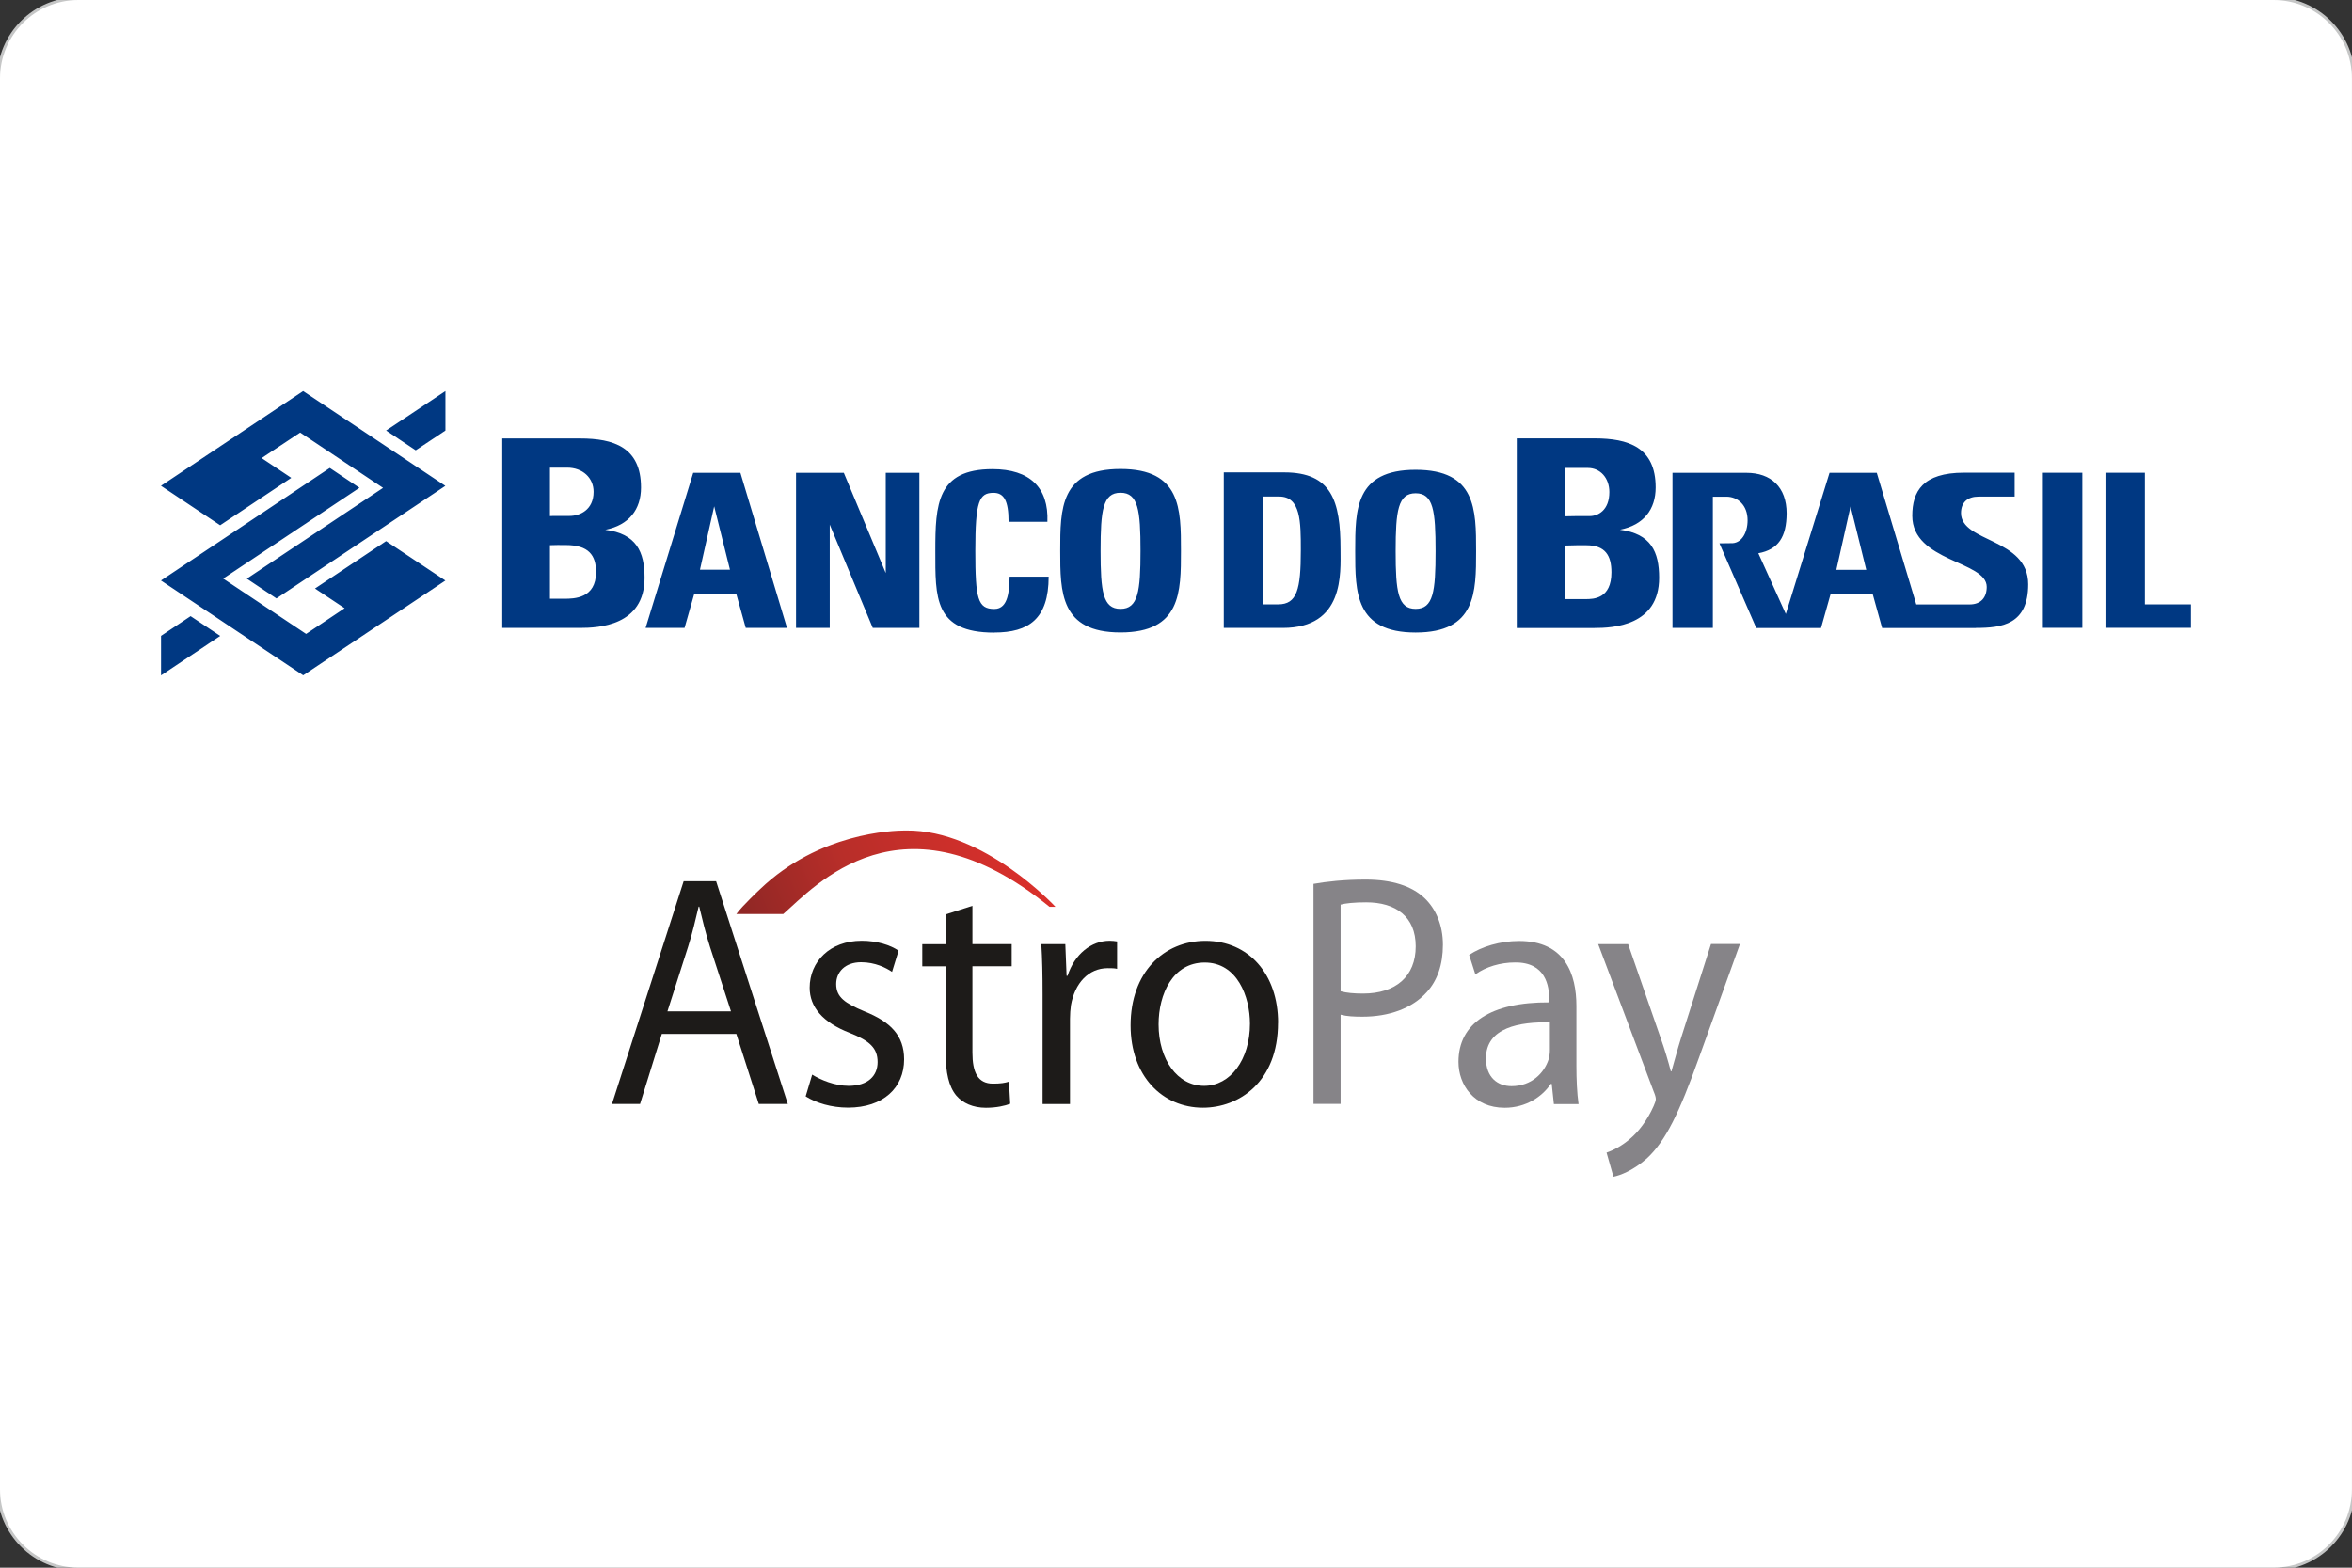
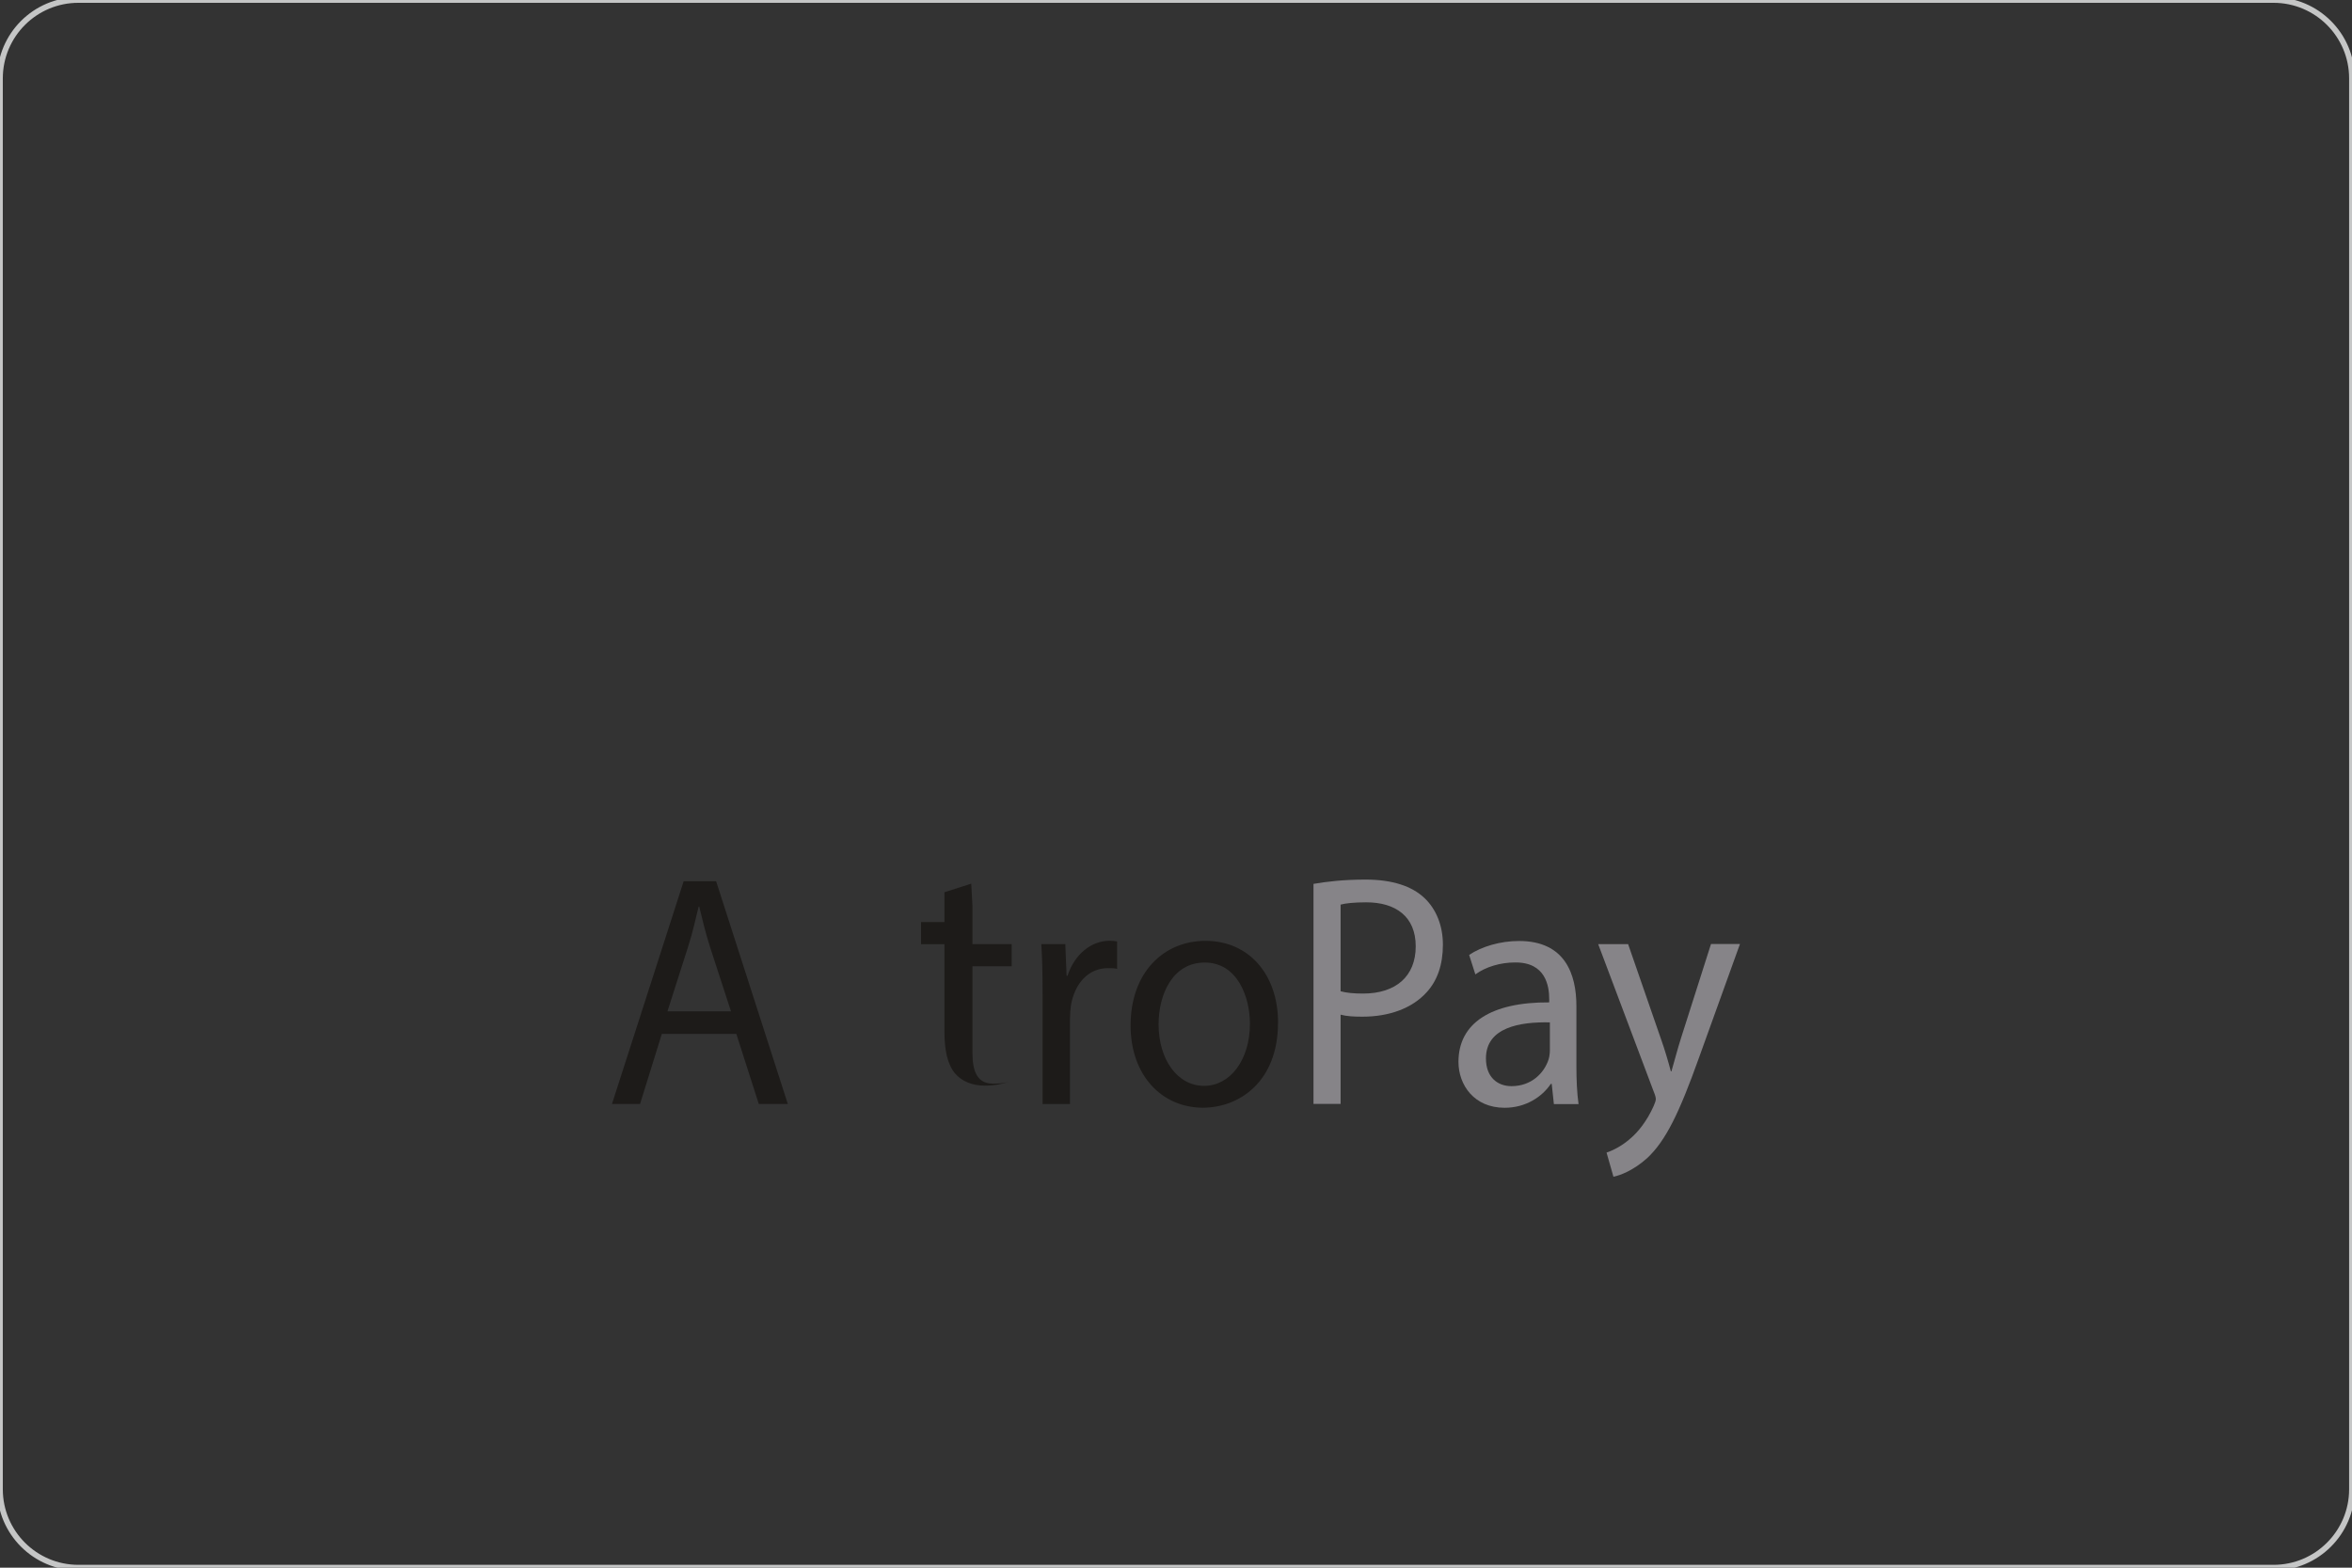
<svg xmlns="http://www.w3.org/2000/svg" xml:space="preserve" width="31.75mm" height="21.167mm" style="shape-rendering:geometricPrecision; text-rendering:geometricPrecision; image-rendering:optimizeQuality; fill-rule:evenodd; clip-rule:evenodd" viewBox="0 0 31.75 21.167">
  <rect x="0" y="0" width="31.75" height="21.167" fill="#333333" stroke="none" />
  <defs>
    <style type="text/css">
   
    .str0 {stroke:#C5C6C6;stroke-width:0.076}
    .fil0 {fill:none}
    .fil1 {fill:white}
    .fil3 {fill:#1D1B19;fill-rule:nonzero}
    .fil4 {fill:#868488;fill-rule:nonzero}
    .fil5 {fill:#003882;fill-rule:nonzero}
    .fil2 {fill:url(#id0)}
   
  </style>
    <linearGradient id="id0" gradientUnits="userSpaceOnUse" x1="14.157" y1="10.649" x2="10.03" y2="12.316">
      <stop offset="0" style="stop-color:#E2302C" />
      <stop offset="0.659" style="stop-color:#B82E29" />
      <stop offset="1" style="stop-color:#902725" />
    </linearGradient>
  </defs>
  <g id="Layer_x0020_1">
    <g>
      <path class="fil0 str0" d="M1.058 0l29.633 0c0.584,0 1.058,0.474 1.058,1.058l0 19.05c-0,0.584 -0.474,1.058 -1.058,1.058l-29.633 0c-0.584,-0 -1.058,-0.474 -1.058,-1.058l-0 -19.05c0,-0.584 0.474,-1.058 1.058,-1.058z" />
-       <path id="1" class="fil1" d="M1.058 0l29.633 0c0.584,0 1.058,0.474 1.058,1.058l0 19.05c-0,0.584 -0.474,1.058 -1.058,1.058l-29.633 0c-0.584,-0 -1.058,-0.474 -1.058,-1.058l-0 -19.05c0,-0.584 0.474,-1.058 1.058,-1.058z" />
    </g>
    <g>
      <g id="_518354408">
-         <path id="_523539160" class="fil2" d="M10.263 12.003c0,0 -0.241,0.225 -0.323,0.338l0.633 0c0.422,-0.368 1.605,-1.717 3.595,-0.097l0 0 0.08 0c0,0 -0.962,-1.042 -2.014,-1.031l0 0c0,0 -0.007,-0 -0.021,-0l0 0c-0.157,0 -1.157,0.031 -1.95,0.79l0 0z" />
        <path id="_523538296" class="fil3" d="M8.934 13.96l-0.294 0.946 -0.379 0 0.968 -3.008 0.438 0 0.968 3.008 -0.392 0 -0.303 -0.946 -1.006 0zm0.934 -0.304l0 0 -0.282 -0.866c-0.063,-0.197 -0.105,-0.375 -0.147,-0.549l-0.008 0c-0.042,0.174 -0.084,0.361 -0.143,0.544l-0.278 0.87 0.859 0z" />
-         <path id="_523538344" class="fil3" d="M10.963 14.509c0.114,0.071 0.307,0.152 0.492,0.152 0.265,0 0.392,-0.138 0.392,-0.321 0,-0.188 -0.105,-0.286 -0.374,-0.393 -0.37,-0.143 -0.543,-0.352 -0.543,-0.611 0,-0.348 0.269,-0.634 0.703,-0.634 0.206,0 0.387,0.058 0.497,0.134l-0.088 0.286c-0.08,-0.054 -0.227,-0.13 -0.417,-0.13 -0.219,0 -0.337,0.134 -0.337,0.294 0,0.178 0.118,0.259 0.383,0.37 0.349,0.139 0.534,0.326 0.534,0.647 0,0.384 -0.282,0.652 -0.757,0.652 -0.223,0 -0.429,-0.062 -0.572,-0.152l0.088 -0.294z" />
-         <path id="_523538920" class="fil3" d="M13.127 12.229l0 0.518 0.53 0 0 0.299 -0.53 0 0 1.165c0,0.268 0.072,0.42 0.278,0.42 0.101,0 0.16,-0.009 0.215,-0.027l0.017 0.299c-0.071,0.027 -0.185,0.054 -0.328,0.054 -0.173,0 -0.312,-0.062 -0.4,-0.165 -0.101,-0.121 -0.143,-0.312 -0.143,-0.567l0 -1.178 -0.316 0 0 -0.299 0.316 0 0 -0.402 0.362 -0.116z" />
+         <path id="_523538920" class="fil3" d="M13.127 12.229l0 0.518 0.53 0 0 0.299 -0.53 0 0 1.165c0,0.268 0.072,0.42 0.278,0.42 0.101,0 0.16,-0.009 0.215,-0.027c-0.071,0.027 -0.185,0.054 -0.328,0.054 -0.173,0 -0.312,-0.062 -0.4,-0.165 -0.101,-0.121 -0.143,-0.312 -0.143,-0.567l0 -1.178 -0.316 0 0 -0.299 0.316 0 0 -0.402 0.362 -0.116z" />
        <path id="_523538536" class="fil3" d="M14.074 13.421c0,-0.254 -0.004,-0.473 -0.017,-0.674l0.324 0 0.017 0.428 0.013 0c0.093,-0.29 0.32,-0.473 0.568,-0.473 0.038,0 0.067,0.004 0.101,0.009l0 0.37c-0.038,-0.009 -0.075,-0.009 -0.126,-0.009 -0.261,0 -0.446,0.205 -0.497,0.5 -0.008,0.054 -0.013,0.121 -0.013,0.183l0 1.151 -0.37 0 0 -1.486z" />
        <path id="_523538656" class="fil3" d="M17.252 13.809c0,0.799 -0.526,1.147 -1.014,1.147 -0.547,0 -0.976,-0.429 -0.976,-1.111 0,-0.718 0.45,-1.142 1.01,-1.142 0.585,0 0.981,0.451 0.981,1.107zm-1.612 0.022l0 0c0,0.473 0.253,0.83 0.614,0.83 0.354,0 0.619,-0.352 0.619,-0.839 0,-0.366 -0.172,-0.826 -0.61,-0.826 -0.433,0 -0.623,0.428 -0.623,0.835z" />
        <path id="_523539064" class="fil4" d="M17.731 11.934c0.177,-0.031 0.408,-0.058 0.703,-0.058 0.362,0 0.627,0.089 0.796,0.25 0.151,0.143 0.248,0.362 0.248,0.629 0,0.272 -0.076,0.486 -0.219,0.642 -0.198,0.219 -0.509,0.33 -0.867,0.33 -0.109,0 -0.21,-0.004 -0.295,-0.027l0 1.205 -0.366 0 0 -2.972zm0.366 1.45l0 0c0.08,0.022 0.181,0.031 0.303,0.031 0.442,0 0.711,-0.232 0.711,-0.638 0,-0.402 -0.27,-0.594 -0.669,-0.594 -0.16,0 -0.282,0.013 -0.345,0.031l0 1.169z" />
        <path id="_523539232" class="fil4" d="M21.28 14.389c0,0.187 0.008,0.37 0.029,0.518l-0.333 0 -0.029 -0.272 -0.013 0c-0.114,0.17 -0.333,0.322 -0.623,0.322 -0.412,0 -0.623,-0.308 -0.623,-0.62 0,-0.522 0.438,-0.808 1.225,-0.803l0 -0.044c0,-0.174 -0.046,-0.5 -0.463,-0.495 -0.194,0 -0.392,0.058 -0.534,0.161l-0.084 -0.263c0.168,-0.112 0.417,-0.188 0.674,-0.188 0.623,0 0.774,0.451 0.774,0.879l0 0.808zm-0.358 -0.585l0 0c-0.404,-0.009 -0.863,0.067 -0.863,0.486 0,0.259 0.16,0.375 0.345,0.375 0.27,0 0.442,-0.178 0.501,-0.362 0.013,-0.044 0.017,-0.089 0.017,-0.125l0 -0.375z" />
        <path id="_523539304" class="fil4" d="M21.978 12.747l0.442 1.276c0.051,0.143 0.101,0.312 0.135,0.442l0.008 0c0.038,-0.129 0.08,-0.294 0.13,-0.451l0.404 -1.268 0.391 0 -0.555 1.54c-0.265,0.741 -0.446,1.116 -0.699,1.352 -0.185,0.165 -0.362,0.232 -0.454,0.25l-0.093 -0.326c0.093,-0.031 0.214,-0.094 0.324,-0.192 0.101,-0.085 0.223,-0.236 0.312,-0.437 0.017,-0.04 0.029,-0.071 0.029,-0.094 0,-0.022 -0.009,-0.054 -0.029,-0.102l-0.749 -1.99 0.404 0z" />
      </g>
-       <path class="fil5" d="M2.173 6.559l0.799 0.533 0.96 -0.64 -0.4 -0.267 0.52 -0.345 1.119 0.747 -1.839 1.226 0.4 0.267 2.28 -1.52 -1.92 -1.28 -1.92 1.28zm3.84 1.28l0 0 -0.801 -0.533 -0.96 0.64 0.4 0.266 -0.52 0.347 -1.119 -0.747 1.839 -1.226 -0.4 -0.268 -2.279 1.52 1.92 1.28 1.92 -1.28zm0 -2.026l0 0 -0.401 0.267 -0.4 -0.267 0.801 -0.533 0 0.533zm-3.84 2.773l0 0 0.4 -0.267 0.4 0.267 -0.799 0.533 0 -0.533zm5.654 -0.108c0.251,0 0.874,-0.028 0.874,-0.676 0,-0.351 -0.11,-0.596 -0.53,-0.649 0.321,-0.063 0.482,-0.276 0.482,-0.571 0,-0.545 -0.371,-0.662 -0.823,-0.662l-1.05 0 0 2.558 1.047 0zm18.846 0l0 0c0.351,0 0.706,-0.046 0.706,-0.589 0,-0.627 -0.907,-0.563 -0.907,-0.962 0,-0.144 0.088,-0.222 0.237,-0.222l0.487 0 0 -0.323 -0.683 0c-0.56,0 -0.699,0.254 -0.699,0.582 0,0.623 1.005,0.608 1.005,0.96 0,0.141 -0.077,0.237 -0.231,0.237l-0.72 0 -0.533 -1.777 -0.638 0 -0.59 1.906 -0.371 -0.82c0.272,-0.05 0.38,-0.222 0.382,-0.538 0,-0.357 -0.213,-0.548 -0.542,-0.548l-0.999 0 0 2.094 0.545 0 0 -1.772 0.182 0c0.153,0 0.287,0.113 0.287,0.319 0,0.174 -0.087,0.318 -0.227,0.309l-0.153 0.002 0.497 1.143 0.874 0 0.131 -0.464 0.565 0 0.129 0.464 1.268 -0zm-1.48 -0.784l0 0 -0.404 0 0.192 -0.858 0.212 0.858zm-6.083 0.846l0 0c0.816,0 0.816,-0.542 0.816,-1.098 0,-0.563 0,-1.099 -0.816,-1.099 -0.816,0 -0.816,0.536 -0.816,1.099 0,0.556 0,1.098 0.816,1.098zm0 -0.319l0 0c-0.239,0 -0.27,-0.234 -0.27,-0.78 0,-0.545 0.032,-0.781 0.27,-0.781 0.239,0 0.269,0.236 0.269,0.781 0,0.545 -0.03,0.78 -0.269,0.78zm-2.59 0.257l0 0 0.796 0c0.835,0 0.78,-0.739 0.78,-1.062 0,-0.653 -0.12,-1.038 -0.76,-1.038l-0.816 0 0 2.1zm0.532 -1.774l0 0 0.215 0c0.293,0 0.293,0.341 0.293,0.727 0,0.527 -0.051,0.729 -0.306,0.729l-0.201 0 0 -1.456zm4.232 0.658l0 0 0.132 0c0.255,0 0.337,0.14 0.337,0.365 0,0.359 -0.242,0.362 -0.35,0.362l-0.281 0 0 -0.723 0.162 -0.004zm-0.162 -0.391l0 0 0 -0.653 0.312 0c0.171,0 0.291,0.137 0.291,0.326 0,0.248 -0.155,0.324 -0.265,0.324l-0.177 0 -0.162 0.003zm0.401 1.508l0 0c0.251,0 0.874,-0.029 0.874,-0.678 0,-0.351 -0.11,-0.595 -0.529,-0.649 0.322,-0.063 0.482,-0.276 0.482,-0.571 0,-0.545 -0.373,-0.662 -0.823,-0.662l-1.052 0 0 2.56 1.047 0zm8.053 -0.002l0 0 0 -0.317 -0.622 0 0 -1.777 -0.532 0 0 2.094 1.154 0zm-1.466 -2.094l0 0 -0.533 0 0 2.094 0.533 0 0 -2.094zm-12.984 2.156l0 0c0.816,0 0.816,-0.544 0.816,-1.103 0,-0.566 0,-1.104 -0.816,-1.104 -0.814,0 -0.814,0.538 -0.814,1.104 0,0.559 0,1.103 0.814,1.103zm0 -0.318l0 0c-0.239,0 -0.269,-0.237 -0.269,-0.784 0,-0.548 0.03,-0.784 0.269,-0.784 0.239,0 0.27,0.236 0.27,0.784 0,0.547 -0.032,0.784 -0.27,0.784zm-5.271 -0.529l0 0 -0.406 0 0.192 -0.856 0.213 0.856zm-0.614 0.786l0 0 0.132 -0.464 0.565 0 0.129 0.464 0.557 0 -0.629 -2.094 -0.637 0 -0.643 2.094 0.526 0zm4.182 0.062l0 0c0.463,0 0.733,-0.183 0.733,-0.754l-0.527 0c-0.006,0.168 -0.009,0.436 -0.206,0.436 -0.224,0 -0.257,-0.137 -0.257,-0.784 0,-0.672 0.051,-0.784 0.246,-0.784 0.14,0 0.203,0.105 0.203,0.391l0.524 0c0.019,-0.46 -0.236,-0.711 -0.741,-0.711 -0.751,0 -0.772,0.478 -0.772,1.104 0,0.629 -0.019,1.103 0.796,1.103zm-2.222 -0.062l0 0 0 -1.395 0.581 1.395 0.629 0 0 -2.094 -0.454 0 0 1.353 -0.566 -1.353 -0.645 0 0 2.094 0.454 0zm-3.649 -1.119l0 0 0.083 0c0.312,0 0.411,0.138 0.411,0.365 0,0.357 -0.296,0.36 -0.428,0.36l-0.194 0 0 -0.723 0.128 -0.003zm-0.128 -0.392l0 0 0 -0.653 0.232 0c0.21,0 0.357,0.138 0.357,0.326 0,0.248 -0.189,0.326 -0.324,0.326l-0.218 0 -0.047 0.002z" />
    </g>
  </g>
</svg>